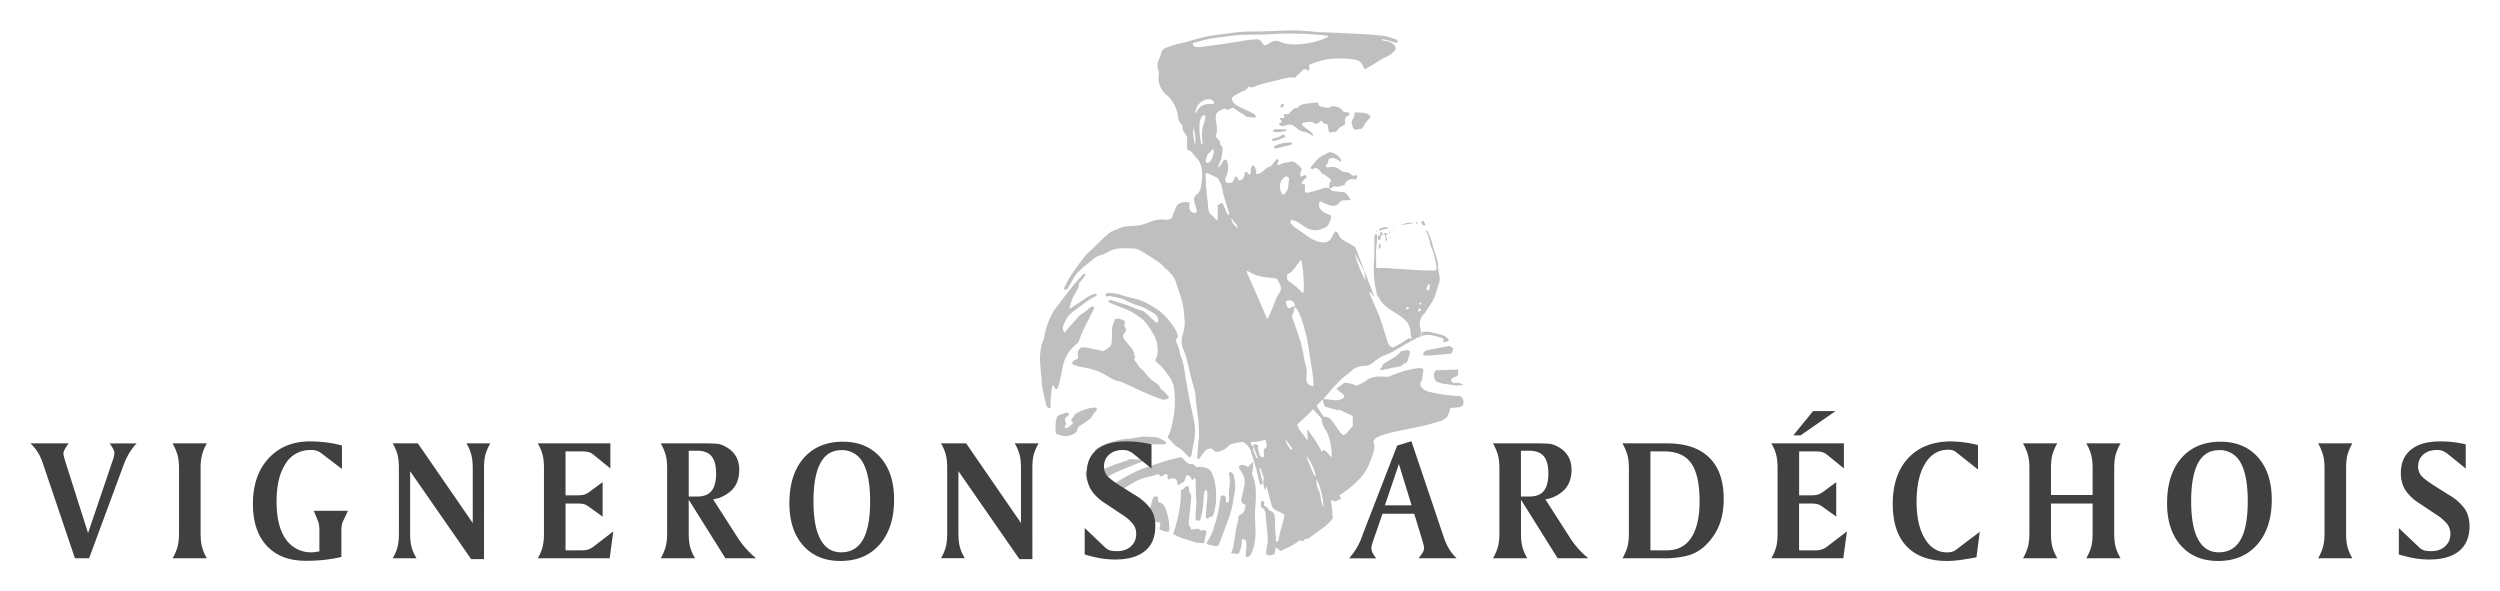
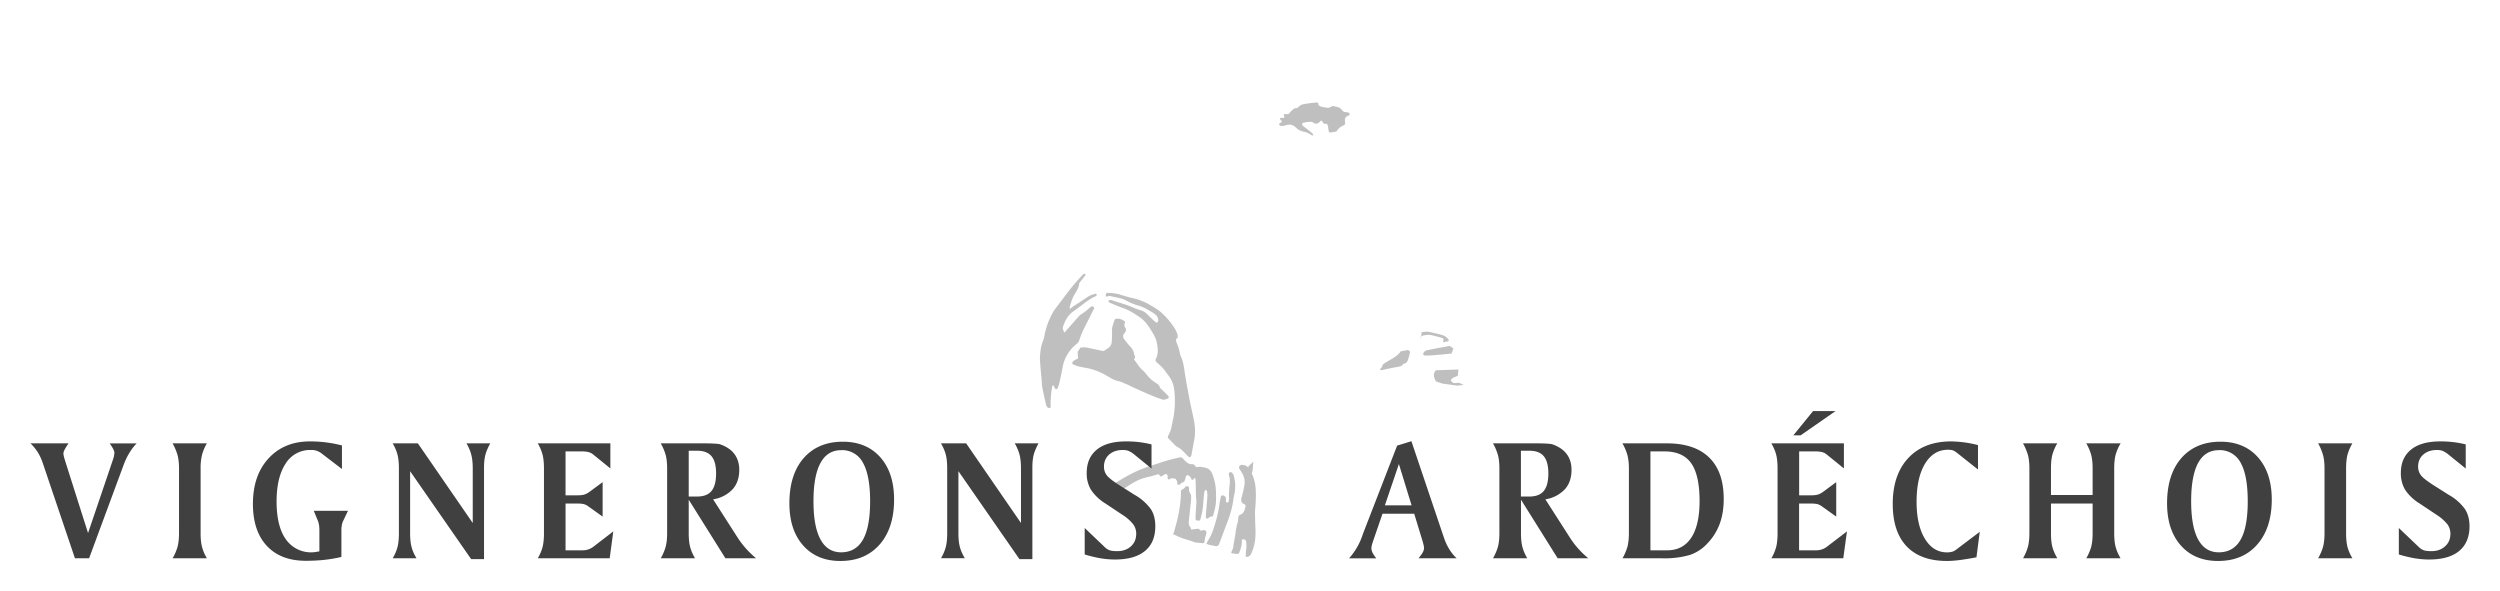
<svg xmlns="http://www.w3.org/2000/svg" viewBox="0 0 410 97">
  <g fill="#bfbfbf" fill-rule="evenodd" clip-rule="evenodd">
    <path d="M229.73 57.6c-.12.2-.36.5-.83.84-.82.62-2.19 1.16-2.19 1.54 0 .4-1.23 1.01.69.55 1.91-.47 2.32-.3 2.6-.7.27-.38.68 0 .95-.93.28-.93.28-1 .28-1.23 0-.1-.16-.2-.34-.26l-1.16.2zM233.69 58.3c.58.09 4.37-.32 4.37-.32l.3-.82-.6-.43s-3.54.63-3.88.76c-.34.13-.77.72-.2.81zM239.07 61.64l.12-1.04-3.7.12s-.34.34-.34.8.35 1.03.35 1.03l1.03.35 2.43.34 1.04-.11s-.47-.35-.93-.35-.57.23-1.03-.23c-.47-.45 1.03-.91 1.03-.91z" />
-     <path d="M239.3 64.96c-.46 0-5.03-.38-5.88-1.14-.85-.77-.35-1.15-.35-1.15s.24-.69.24-1.15c0-.45.57-1.26-.81-1.14a17 17 0 0 0-4.39 1.26c-.34.23-1.38.11-1.96.11-.57 0-1.61.23-1.96.57-.35.35-1.73.93-1.73.93s-.92-.47-1.96-.47h-.04c-.42.33-.85.65-1.28.96l.05.08c.46.46.7.46 1.16 1.03.46.57-1.16.8-1.16.8l-2.22-.22.08-.08c.4-.42.79-.86 1.14-1.32.39-.5.88-.9 1.29-1.39.6-.7 1.39-1.16 2.06-1.77a3 3 0 0 1 2.06-.85 2.6 2.6 0 0 0 1.72-.69 6.17 6.17 0 0 1 2.02-1.18c.63-.21 1.18-.57 1.75-.9 1.01-.58 2.02-1.17 3.04-1.72.27-.14.55-.27.83-.37v-.43l.07-.36a.5.5 0 0 1-.09-.13l-.01-.38c-.02 0-.04.03-.06.04-.08-.46-.1-.92.02-1.38.1-.36.26-.69.53-.95.12-.12.23-.24.32-.38.39-.6.78-1.2 1.15-1.8.25-.43.45-.87.57-1.35.13-.47.28-.94.45-1.4.17-.5.2-.99.1-1.5-.1-.52-.2-1.04-.22-1.57-.02-.48-.1-.97-.27-1.44-.23-.67-.47-1.35-.62-2.04-.16-.72-.5-1.38-.74-2.07-.04-.12-.12-.25-.29-.26l-.02.07.1.29c.27.61.47 1.25.58 1.92.02.16.07.32.14.47.5 1 .67 2.09.87 3.17.04.22.06.44-.11.64-.06.01-.12.04-.18.04-.78-.01-1.56 0-2.34-.04-.9-.04-1.8-.12-2.7-.18-.5-.03-1.02-.04-1.53-.08-.86-.08-1.72-.13-2.58-.11h-.37c-.03-.11-.08-.19-.08-.26-.01-.78.02-1.55-.04-2.32l.01-.18c.04-.33.08-.65.1-.97.05-.49.08-.98.1-1.47a.5.5 0 0 0-.03-.24c-.03-.06-.1-.14-.16-.14-.07 0-.17.07-.19.12-.04.14-.06.28-.06.42l-.03 1.71c0 .74.01 1.47-.04 2.2a16.58 16.58 0 0 0 .24 4.4c.01.05.03.1.02.16.09.32.15.65.2.98.23.31.44.64.64.98a6.8 6.8 0 0 0 2.01 1.73c.59.37 1.18.74 1.72 1.18.7.56 1.1 1.3 1.16 2.21l.06.73.18.25a.43.43 0 0 1-.23.07l-.3-.02.01-.06-.08.06h-.04v.02c-.77.58-1.6 1.04-2.42 1.46-.68-.07-.82-.52-.96-.96-.39-1.22-.76-2.46-1.18-3.67-.28-.81-.64-1.6-.97-2.38-.22-.51-.46-1.02-.67-1.53-.07-.15-.09-.32-.15-.58.14.1.22.12.25.17.18.27.38.51.59.73l-3.17-8.22c-.47-.3-.94-.59-1.44-.85-.58-.32-1.15-.64-1.34-1.35-.01-.07-.08-.12-.13-.18-.18-.23-.4-.22-.54.03-.15.26-.27.54-.42.8-.3.53-.78.78-1.38.78-.15 0-.3-.03-.45-.06a5.24 5.24 0 0 1-2.13-.97c-.65-.45-1.26-.93-1.93-1.35a3.68 3.68 0 0 1-.72-.66c-.16-.17-.22-.4-.02-.64.4.05.78.16 1.12.38l1.34.88c.32.21.68.3 1.06.38.75.14 1.4-.11 2.05-.42.31-.15.54-.37.66-.7.1-.28.21-.56.29-.85.03-.14 0-.29 0-.4l-.95-.42c-.32-.16-.6-.38-.8-.68-.25-.38-.3-.78-.04-1.23l.5.22c.38.15.75.32 1.14.44.6.18 1.17.06 1.56-.47.21-.27.47-.36.8-.36l.95-.02c.02-.09.05-.15.03-.18-.24-.32-.48-.64-.74-.95-.14-.15-.34-.2-.55-.2-.46-.03-.9-.1-1.36-.14a1.04 1.04 0 0 1-.8-.47c-.4-.21-.8-.1-1.17.04-.75.28-1.53.49-2.3.65-.39.08-.55-.01-.55-.38l.03-.75c0-.18-.15-.3-.36-.28-.08 0-.17.03-.26.05v.03l-.02.02.02.27-.1-.1.08-.17v-.04l.02-.01c.15-.4.38-.75.74-1 .06-.05.14-.11.14-.17 0-.08-.02-.2-.08-.25a.37.37 0 0 0-.29-.05c-.19.06-.37.15-.57.23a.87.87 0 0 1-.07-.67c.06-.22.15-.42.22-.61-.18-.2-.3-.4-.48-.54-.47-.4-.92-.91-1.65-.55-.6.02-1.14.21-1.68.47-.03.01-.09-.02-.14-.03-.18-.3.2-.5.13-.82l-.3-.16-.78.97c-.11.13-.25.3-.4.33-.39.05-.62.3-.88.54-.16.15-.35.3-.54.42-.23.15-.48.23-.73.19-.12-.29.08-.57-.12-.78-.17-.2-.05-.6-.49-.6-.23.2-.3.48-.3.8 0 .24.03.5-.2.72-.24-.14-.33-.55-.77-.41-.06.26-.12.56-.21.84a.7.7 0 0 1-.63.48c-.27.03-.33-.18-.38-.39 0-.02-.01-.05-.03-.06-.07-.07-.15-.17-.23-.17-.07 0-.17.1-.2.18-.1.28-.19.57-.42.8-.32.1-.64.11-.96-.02-.23-.3-.21-.58-.05-.91a3.34 3.34 0 0 0 .15-2.64c-.1-.2-.39-.23-.52-.07-.08.1-.14.2-.2.31-.16.24-.3.47-.47.69-.05.06-.15.09-.35.2.27-.66.59-1.14.68-1.72.1-.57.16-1.14.15-1.7-.17-.14-.37-.19-.38-.45-.02-.36-.2-.68-.48-.92a.6.6 0 0 1-.18-.7c.18-.54.12-1.1.05-1.65-.04-.3-.1-.6-.13-.9-.07-.64.16-1.06.74-1.34.23-.11.46-.2.71-.3l.52.21.18-.06c.6-.37.61-.38 1.14 0 .29.2.55.46.87.59.35.13.6.36.8.6l1.56.15c.08-.25 0-.43-.21-.57a7 7 0 0 0-1.42-.73c-.49-.2-.95-.45-1.43-.69a1.6 1.6 0 0 1-.7-.77c-.17-.33-.17-.52.13-.73.42-.28.87-.52 1.31-.75.22-.12.5-.15.7-.29.2-.14.34-.36.51-.56.37.2.68.1 1-.02.91-.38 1.87-.61 2.84-.83.81-.19 1.62-.4 2.43-.58a3 3 0 0 1 .68-.1c.21 0 .43.07.64.1.19-.2.35-.4.53-.57l.6-.58c.45-.38.45-.38.97-.07.03.02.1 0 .14-.01.3-.26-.03-.58.1-.87.04-.04.09-.1.16-.13 1.06-.4 2.15-.77 3.3-.88 1.33-.13 2.68-.09 4.02.11.57.1.98.38 1.25.88l.32.62c.1 0 .17.02.2 0 .66-.38 1.33-.75 1.96-1.16.45-.3.89-.58 1.39-.78.5-.2.92-.54 1.3-.91s.34-.76-.04-1.11c-.35-.32-.77-.5-1.22-.58l-.8-.16c.26-.2.45-.13.64-.07l1.67.5c.13.05.24.03.31-.1.08-.14.02-.25-.08-.34a.77.77 0 0 0-.26-.14c-.63-.19-1.25-.45-1.9-.54a36.8 36.8 0 0 0-3.18-.28c-2.05-.12-4.1-.2-6.16-.3-.68-.03-1.37 0-2.05-.1a33.74 33.74 0 0 0-5.77-.16c-1.3.06-2.59.1-3.88.11-1.3.01-2.59.04-3.87.24-.83.13-1.66.21-2.49.32-.98.13-1.95.3-2.9.57-1.08.3-2.15.62-3.24.86-.75.16-1.45.44-2.17.68-.42.15-.66.43-.79.85a7.4 7.4 0 0 1-.4 1.14c-.25.5-.29 1-.12 1.54.12.4.16.8.1 1.2-.08.46.02.9.16 1.34a3.4 3.4 0 0 0 1.08 1.61c.5.4.9.91 1.2 1.45.37.66.66 1.38.72 2.14.03.46.16.83.48 1.15.15.17.28.37.27.61-.01.38.18.68.37.98.12.21.3.41.36.64.07.27.03.56.03.83 0 .26-.02.5-.01.76 0 .17.04.34.06.54.46 0 .7.3.92.61.19.27.4.52.63.75.55.58.78 1.3.84 2.05.07.86 0 1.72-.17 2.57-.1.5-.2.95-.69 1.29-.42.29-.54.76-.37 1.29l.28 1.02c.03.12.08.24.1.36.05.24-.1.39-.34.37a.93.93 0 0 1-.9-1c0-.22.05-.44.08-.67a2.08 2.08 0 0 0-1.23-.05c-.53.11-.9.4-1.09.94-.14.43-.38.84-.5 1.27-.08.36-.31.5-.61.58a2 2 0 0 1-.68.04 4.36 4.36 0 0 0-2.16.28c-.45.18-.9.34-1.36.49-.74.23-1.5.25-2.26.27-.57.02-1.1.13-1.63.35-.23.1-.45.23-.7.3-.56.13-.98.5-1.4.86-.43.35-.83.75-1.22 1.15-.93.95-2 1.77-2.8 2.86-.83 1.13-1.67 2.23-2.36 3.44-.22.4-.42.8-.6 1.22-.04.06.01.21.07.26.07.04.22.06.28.01.12-.08.23-.2.3-.32.26-.44.53-.87.75-1.32a5.9 5.9 0 0 1 1.31-1.66c.64-.6 1.36-1.13 2.03-1.7.37-.33.78-.56 1.26-.68.37-.1.71-.25 1.04-.44a4.93 4.93 0 0 1 2.4-.68c.7-.01 1.41 0 2.12.04.25.02.5.1.72.22.6.33 1.18.7 1.77 1.05.2.12.37.26.56.38.7.4 1.36.88 1.9 1.5.13.15.3.26.45.4.6.59 1.14 1.22 1.4 2.04.33.98.66 1.96.94 2.96.32 1.13.4 2.28.47 3.44.04.75-.14 1.46-.35 2.16-.23.8-.2 1.62.13 2.38.38.84.57 1.73.78 2.6.32 1.3.63 2.6 1 3.89.13.49.23.98.24 1.49.01.25.05.5.07.75l.27 2.18c.05.43.16.85.16 1.28-.02.95.17 1.91-.04 2.86-.04.17-.03.36-.04.53l-.07.98c-.03.38-.09.75-.11 1.13 0 .08.05.21.12.25.13.08.24-.03.32-.13.2-.28.42-.56.61-.85a1.5 1.5 0 0 1 1.23-.7c.1.06.24.13.34.24.3.32.64.36 1.04.24.44-.14.85-.3 1.2-.62.24-.23.5-.49.79-.58.52-.18 1.08-.26 1.63-.34.16-.02.36.05.5.14.49.36.86.8 1.04 1.43.4 1.3.87 2.58 1.13 3.92l.3 1.26c.04.2.16.29.3.24.14-.05.19-.16.18-.3v-.15l-.4-1.61c-.05-.22-.16-.42-.1-.72.22.19.26.41.33.61l.37 1.05a2.9 2.9 0 0 0-.01 1.29c.21 1.07.3.63.44.03.17.58.31 1.17.47 1.75l.38 1.39c.13.47.44.77.9.95.33.13.64.3.95.47.2.1.28.3.23.52-.06.29-.14.58-.23.87-.14.52-.3 1.02-.43 1.54-.11.46-.19.93-.3 1.4-.02.14-.07.3-.31.29-.03-.08-.09-.17-.09-.26-.02-1.06-.23-2.1-.16-3.17.01-.23 0-.46-.03-.68-.05-.43-.23-.77-.66-.94-.13-.06-.3-.15-.35-.26-.14-.35-.47-.45-.76-.64l.02-.44c0-.2-.1-.3-.27-.3s-.23.12-.24.24v.75c.18.14.39.24.51.41.17.22.23.5.25.78.09 1.06.17 2.12.29 3.17.09.79.05 1.56-.11 2.34-.05.24-.1.5-.1.74-.02.3.16.47.46.47.33-.01.66-.06.92-.24l.18-.98c.27.03.43.14.55.31.11.18.27.22.46.13.96-.5 1.99-.9 2.82-1.62.04-.03.1-.03.14-.05l.46.14c.13-.11.24-.26.39-.34.15-.07.34-.05.51-.1.11-.04.21-.13.31-.2.68-.5 1.35-1 2.03-1.48.66-.47 1.26-1 1.71-1.68l-.3-2.88.2-.11.3.3c.37-.12.75-.27 1.14-.43l-.25-.62c1.94-1.28 3.95-2.96 4.75-4.88.36-.86 1.24-2.83.9-3.63-.77-1.82 6.47-2.04 11.45-3.86v-.16c.23-.02.43-.11.58-.4.46-.92.46-1.38.46-1.38l1.27-.11s.92 0 .92-.69c-.01-.69-.24-1.15-.7-1.15zm-5.26-17.9c.08-.17.1-.4.39-.5.12.4-.02.71-.12 1.07-.08-.02-.17 0-.23-.04s-.13-.12-.13-.18c0-.12.04-.24.09-.35zm-3.36 3.64c-.05-.01-.1-.09-.1-.13 0-.05.05-.12.09-.14.16-.05.31-.03.43.11-.1.21-.26.19-.42.16zm2.27-1.04c.08-.02.18.02.17.11 0 .06-.07.15-.13.16-.08.02-.17 0-.26-.02l-.02-.12c.08-.04.16-.1.24-.13zm.06.93c-.01.13 0 .27-.05.34-.1.13-.26.19-.44.08.05-.25.17-.41.5-.42zm-9.26-6.11c.04.35.08.7.14 1.04.02.11.09.24-.06.32a20.91 20.91 0 0 1-1.66-4.3l1.58 2.94zM195.6 7.16c.08-.07.11-.12.15-.13.94-.24 1.86-.53 2.8-.7 1.25-.21 2.51-.32 3.76-.5 1.27-.16 2.54-.15 3.8-.16.86 0 1.72-.03 2.59-.08 1.39-.08 2.79-.1 4.18-.07 1.24.02 2.48.13 3.72.21.4.03.8.1 1.18.14.04.23-.1.26-.21.3a13.4 13.4 0 0 1-5.33 1.12c-.79.01-1.57-.11-2.3-.42a1.62 1.62 0 0 0-1.65.13c-.17.12-.34.23-.52.33-.27.14-.47.09-.67-.14l-.05-.06c-.48-.75-.52-.7-1.46-.65-1.16.07-2.3.32-3.46.5-1.7.27-3.41.49-5.12.72a4.3 4.3 0 0 1-.84 0c-.3-.02-.52-.18-.57-.54zm.4 16.66c-.36-1.62-.4-2.19-.22-2.88.14.93.4 1.85.21 2.88zm.45-5.83c-.12.2-.21.45-.46.59.16-1.11.73-1.87 1.62-2.2.32-.1.65-.12.97-.05.16.04.32.15.44.27.07.07.1.25.06.34-.04.08-.21.17-.3.15a2.5 2.5 0 0 0-1.41.15c-.4.15-.71.37-.92.75zm2.3 8c-.13.33-.34.66-.75.74-.2-.1-.29-.24-.24-.44l.15-.57c.07-.28.18-.5.44-.67.2-.14.34-.36.61-.64.23.67-.03 1.13-.2 1.57zm-1.3-5.75c-.37.9-.38 1.82-.27 2.75.02.22.1.44-.12.8a12.32 12.32 0 0 1-.34-3.46c.03-.4.12-.8.34-1.15a.63.63 0 0 1 .2-.22c.07-.05.2-.07.27-.04.07.03.17.15.16.22-.06.37-.11.75-.25 1.1zm4.13 15c-.18.04-.23-.07-.27-.15-.23-.48-.45-.96-.66-1.45-.16-.39-.24-.43-.6-.22-.11.06-.2.14-.34.23v2.47c-.17-.08-.3-.1-.37-.19-.2-.26-.42-.5-.68-.7-.29-.23-.44-.54-.48-.91-.1-1.06-.23-2.1-.32-3.16-.07-.73-.1-1.46-.15-2.19 0-.17.02-.34.04-.59.77.1 1.28.58 1.92.75.17.31.29.63.5.92.2.29.24.7.31 1.07.19.97.47 1.91.78 2.84l.32 1.01c.03.09 0 .19 0 .26zm.35.43c.17.26.32.53.5.78.2.26.49.44.61.97-.72-.5-1.1-1-1.1-1.75zm16.48 40.02l-.02-.67c-.2-.2-.38-.4-.55-.6a2 2 0 0 0-.76-.65l-.34.33c-.6-1.53-1.85-2.87-2.14-3.52-.3-.7-.16 1.2-.12 1.71a57.3 57.3 0 0 0-1.19-1.6c-.15-.2-.34-.35-.32-.64 0-.1-.18-.2-.3-.34.09-.09.16-.19.25-.27.58-.53 1.17-1.05 1.73-1.59.24-.22.45-.49.67-.73l1.45 1.56c-.01.35.06 1.01.6 1.79.81 1.15 1.04 3.33 1.04 4.13v1.1zm-2.97 2.07c-.37-.83-.71-1.66-1.06-2.5-.04-.1-.06-.22-.12-.44a5.1 5.1 0 0 1 .7 1.04l.06.12.13.26.09.18a4.68 4.68 0 0 1 .27.65l.08.24.05.17.07.26.03.13.05.34c-.14-.18-.29-.3-.35-.45zm-3.62-4.37c.1.11.13.26-.04.42a3.92 3.92 0 0 1-.97-1.66c.07.05.16.1.2.16.28.35.55.71.81 1.08zm2.94-15.31c.22 1.32.42 2.64.6 3.96.07.44.1.89 0 1.34-.9-.29-1.16-.61-1.12-1.4l.06-.75c.04-.4-.02-.78-.14-1.18-.2-.65-.29-1.33-.41-2-.2-1.06-.42-2.12-.84-3.13-.14-.35-.22-.72-.35-1.08l-.7-1.95c.14-.37.3-.77.43-1.18.03-.1.02-.22.02-.33l-.02-.01v-.02c-.08-.03-.18-.09-.25-.07-.14.04-.27.14-.4.2-.2.1-.36.06-.46-.1-.18-.29-.3-.58-.28-.92.08-.05.13-.1.2-.12l.5-.13c.51.23.87.53.7 1.14v.03c.29.1.44.32.55.57.25.55.52 1.1.7 1.67.25.74.42 1.5.63 2.26.3 1.05.4 2.13.58 3.2zm-2.23-14.38c.24-.35.5-.68.8-1.08.07.14.13.2.15.29.3 1.5.45 4.33.28 5.09-.16.07-.23-.06-.31-.14a14.3 14.3 0 0 0-1.78-1.53c-.63-.45-.62-.46-.58-1.3.63-.3 1.06-.78 1.44-1.33zM210 29.98c.11-.42.37-.71.7-.95.16-.12.33-.13.5-.02.17.1.23.26.2.45-.07.5-.12 1-.2 1.49-.02.13-.13.25-.2.38-.06.08-.14.15-.18.24-.06.14-.1.3-.27.32-.25.02-.34-.18-.43-.37a2.24 2.24 0 0 1-.12-1.54zm-5.4 14.98c-.06-.15-.1-.32-.17-.58.24.12.4.17.54.26.82.5 1.7.74 2.65.83.46.04.9.12 1.36.15.32.02.52.17.65.45.07.16.17.3.25.46.26.51.28.98-.06 1.5-.4.6-.69 1.28-.93 1.97-.26.72-.58 1.4-.87 2.1-.03.06-.1.1-.15.16-.05-.03-.11-.05-.13-.09a272.12 272.12 0 0 0-3.13-7.2zm2.37 30.01c-.13-.06-.3-.15-.33-.26-.16-.55-.43-1.07-.3-1.7-.18-.06-.34-.13-.5-.16-.2-.04-.28.1-.24.38l.45 1.27c.07.21.12.43.19.67-.2.01-.22-.12-.26-.22-.11-.27-.2-.56-.33-.84a1.2 1.2 0 0 1-.05-.88c-.41-.1-.46-.39-.4-.8.81.13 1.56-.12 2.35-.3.04.2.04.32.09.44.17.4.2.77-.25 1.04-.1.06-.13.27-.13.4 0 .26.04.5.05.76 0 .15-.2.27-.34.2zm10.05 8.3l-.14-.45-.15-.46-.04-.14a2.93 2.93 0 0 1-.09-.52 3.43 3.43 0 0 0-.34-1.3 3.6 3.6 0 0 1-.35-1.82l.21.42.07.18.14.34.08.23a12.3 12.3 0 0 1 .34 1.24l.08.35.05.28a11.95 11.95 0 0 1 .1.6c0 .14.02.27.03.39l.01.17v.5zm3.94-12.34s-.46.57-.8.34c-.36-.23-1.04-1.38-1.74-2.3-.45-.6-1-.65-1.33-.62l-1.19-1.8 1.04-1.05.1.6.23.58 2.42.69s-.92-.58.35 0c.91.41 1.48.69 1.82.85-.04.77.03 1.56.03 1.56l-.93 1.15z" />
    <path d="M231.06 55.42l.02-.01c0-.09-.01-.06-.02.01zM233.08 55.13l-.08.02c0 .25.01.45.02.48.01.04.03-.22.06-.5zM234.64 54.94c.6.13 1.18.3 1.76.45.1.02.19.07.26.1.12.27.08.48-.07.67.3-.08.62-.14.93-.2l.1-.15a1.88 1.88 0 0 0-1.16-.88c-.56-.15-1.13-.28-1.69-.42-.37-.1-.74-.14-1.13-.09l-.45.04c-.04-.06-.08.32-.1.67.3-.11.62-.18.95-.2.2-.02.4-.03.6.01zM225.26 43.61h-.05l.02.05zM193 54.54l-.16-.35a11.49 11.49 0 0 0-2.73-3.22c-.44-.34-.93-.62-1.41-.9a9.72 9.72 0 0 0-2.57-1.09c-.84-.18-1.68-.42-2.5-.68-.64-.2-1.29-.23-1.95-.27-.05 0-.1 0-.15.02-.13.05-.24.3-.18.45.05.14.19.18.31.11.2-.1.38-.07.59-.02.51.13 1.04.21 1.56.35.31.08.62.2.9.36.61.33 1.23.61 1.9.79.92.24 1.71.75 2.52 1.22.17.1.32.25.47.38.22.2.31.46.35.74.03.18 0 .35-.28.51-.19-.15-.37-.28-.53-.43l-.92-.9c-.3-.32-.65-.56-1.07-.7-.39-.12-.78-.23-1.15-.4-1.18-.55-2.44-.85-3.65-1.27-.18-.06-.36-.06-.5.06-.05.03-.07.16-.04.2.06.07.15.13.24.17.75.3 1.5.64 2.26.9.96.35 1.81.9 2.64 1.48.89.6 1.44 1.48 1.99 2.37.37.6.69 1.23.81 1.94.15.83.23 1.65-.17 2.45-.14.3-.09.41.18.66.33.3.68.6.98.94.34.4.64.85.96 1.27.48.64.76 1.37.86 2.16.2 1.51.15 3.02-.1 4.53l-.26 1.26a5.1 5.1 0 0 1-.56 1.72c-.09.14-.1.32-.14.43l1.15 1.17c.13.13.26.26.42.34.63.31 1.08.82 1.54 1.32l.42.39c.28-.07.35-.26.39-.46.12-.7.23-1.4.38-2.08a8.75 8.75 0 0 0 0-3.54c-.22-1.14-.5-2.27-.72-3.4-.25-1.3-.48-2.59-.7-3.88-.17-1.1-.26-2.2-.74-3.23a1.6 1.6 0 0 1-.12-.37 7.56 7.56 0 0 0-.54-1.8c-.07-.16-.08-.34-.14-.58.45-.3.33-.7.15-1.12zM173.43 63.7c.1-.23.2-.47.26-.71.2-.89.4-1.77.56-2.67a6.3 6.3 0 0 1 2.3-3.9c.17-.15.34-.29.42-.52.14-.43.28-.87.46-1.28.26-.58.55-1.14.83-1.7l1.16-2.3c.08-.16-.06-.34-.26-.36a.48.48 0 0 0-.4.16c-.44.42-.92.8-1.44 1.12-.19.11-.35.29-.5.45l-2.2 2.5c-.02.02-.05.02-.08.02-.36-.78-.31-.66-.03-1.4.34-.88.87-1.65 1.7-2.17.25-.17.49-.36.73-.54.89-.67 1.74-1.38 2.78-1.83.07-.03.14-.16.14-.23-.02-.17-.18-.18-.3-.15-.3.1-.64.18-.91.34-.6.36-1.18.78-1.78 1.17l-.7.44c-.23.15-.44.32-.75.54.02-.23.02-.35.05-.46.19-.69.41-1.35.78-1.97.31-.53.68-1.06.73-1.72.01-.11.1-.22.18-.32l.8-1a.25.25 0 0 0 .06-.13.2.2 0 0 0-.04-.14c-.03-.03-.1-.07-.13-.05-.13.07-.27.15-.36.25-.6.66-1.2 1.31-1.75 2-.82 1.03-1.6 2.09-2.4 3.14-.24.32-.5.64-.68 1a12.3 12.3 0 0 0-1.4 3.9c-.04.27-.12.54-.23.79-.3.73-.39 1.51-.46 2.29-.05.52 0 1.06.04 1.59.06.78.14 1.56.21 2.33.04.46.04.91.12 1.36.17.91.38 1.82.59 2.73.04.2.14.38.26.53.06.08.22.1.34.12.05 0 .12-.08.18-.12a15.43 15.43 0 0 1 .25-3.4c.03-.09.06-.2.23-.17.08.16.15.34.26.5.08.14.32.11.38-.03z" />
    <path d="M180.89 57.56l-2.38-.5c-.45-.1-.89-.14-1.33-.04l-.45.69.07 1.08c-.23.11-.44.2-.63.32-.12.07-.23.2-.3.32a.22.22 0 0 0 .1.32c.32.14.64.28.98.36.62.15 1.25.21 1.86.38.6.16 1.21.37 1.78.64.57.26 1.1.61 1.66.92.35.19.7.36 1.12.44.48.1.94.34 1.41.53.19.07.36.18.55.27l2.62 1.19c.65.28 1.3.54 1.97.8.27.1.57.18.92.3.2-.07.42-.12.64-.2.19-.06.26-.27.13-.42-.3-.32-.6-.61-.9-.91-.18-.18-.44-.34-.5-.55-.12-.37-.38-.53-.65-.7a5.42 5.42 0 0 1-1.37-1.2c-.25-.31-.5-.64-.81-.9-.6-.48-.92-1.18-1.4-1.74.13-.24.27-.43.08-.66a.42.42 0 0 1-.06-.21 2.3 2.3 0 0 0-.75-1.37c-.26-.27-.47-.59-.72-.88-.35-.4-.5-.78-.08-1.25.2-.23.29-.61.1-.85-.23-.3-.15-.55-.06-.84.02-.06-.02-.15-.03-.21-.54-.34-.84-.44-1.2-.43-.2 0-.43.05-.5.27-.16.6-.45 1.16-.4 1.83.05.57 0 1.15-.04 1.73-.03.46-.26.8-.65 1.05-.22.13-.42.27-.63.41-.05 0-.1.02-.15 0zM189.98 77.75l.42.43c.26-.16.47-.3.7-.41.12-.07.32.02.36.16.03.12.03.25.03.37s0 .25.19.35c.31-.21.69-.27 1.1-.12.08.1.18.22.25.36.1.19-.08.49.2.6.32.14.38-.27.61-.32.4-.1.5-.38.57-.71.01-.1.04-.2.07-.3.06-.2.22-.27.4-.2.26.12.4.3.48.56.08.24.25.24.43 0 .07-.08.1-.17.24-.07l.05.44c.06 1.1 0 2.22.13 3.32.02.23-.02.46-.03.68-.04.66-.1 1.31-.11 1.97-.02.48.08.54.69.52.03-.08.08-.16.11-.26a12 12 0 0 0 .46-2.53c.04-.6.1-1.2.17-1.8.02-.17.03-.36.3-.43.05.07.14.14.15.22.04.27.08.55.06.83-.05.8-.13 1.6-.2 2.41-.03.33-.05.66-.05.98 0 .08.07.2.14.24.07.03.24.02.27-.03.16-.29.46-.27.76-.36.27-1 .55-1.95.5-2.95v-.91a9.02 9.02 0 0 0-.6-3.03c-.2-.5-.5-.89-1.1-1.04-.4-.1-.78-.2-1.19-.14-.2.04-.41.02-.54-.17-.14-.22-.34-.3-.6-.29-.35.01-.62-.16-.87-.38a6.92 6.92 0 0 1-.53-.54.52.52 0 0 0-.55-.18c-.64.15-1.28.29-1.91.47-.63.17-1.26.39-1.88.6-.75.24-1.5.48-2.23.76-1.81.69-3.45 1.7-5.09 2.71-.38.24-.73.54-1.09.82-.34.26-.6.6-.8.93.08.3.4.23.49.5.12.41.23.4.6.16.77-.53 1.52-1.1 2.32-1.57 1.22-.71 2.34-1.6 3.74-2 .32-.08.62-.18.94-.24.5-.1.97-.27 1.44-.4zM205.94 80.32a7.27 7.27 0 0 0-.65-2.68l.1-.3c.05-.28.11-.97.15-1.63-.26.27-.53.52-.8.77v.23a1.33 1.33 0 0 0-.98-.47.54.54 0 0 0-.51.25c-.13.18-.02.34.08.49.18.3.39.6.53.91.25.54.32 1.11.22 1.7-.12.64-.25 1.28-.43 1.91-.16.52-.17.94.42 1.19.14.06.24.2.2.37-.15.53-.22 1.11-.84 1.34-.23.09-.31.25-.34.46-.04.3-.03.62-.13.9-.2.6-.27 1.22-.36 1.84-.1.7-.26 1.38-.34 2.08-.03.31-.22.61-.34.92.05.06.1.16.15.16.37-.03.75.2 1.13-.01.23-.66.5-1.31.45-2.05 0-.12.07-.26.22-.26.12 0 .26.03.34.1a.5.5 0 0 1 .17.32c.03.35.05.7.01 1.05-.05.45-.11.9-.08 1.42.49.03.72-.18.89-.54.45-.97.67-2 .7-3.07.03-.73-.04-1.46-.05-2.19-.01-.73-.06-1.47.01-2.2.1-1 .13-2 .08-3.01zM212.67 21.04c.32.3.72.47 1.14.56.46.1.87.26 1.24.55.06.05.17.04.36.08-.1-.2-.14-.34-.22-.4-.43-.36-.87-.7-1.31-1.03-.18-.14-.4-.25-.3-.62.3-.06.56-.15.83-.17.32-.02.67-.12.96.1.42.3.76.2 1.07-.15.05-.05.1-.11.17-.15.04-.02.1-.01.16-.02l.28.46.59.1c.3.47.1 1.01.4 1.4l1.11-.17c.28-.4.63-.8 1.15-.99.23-.08.35-.3.3-.56-.13-.55.04-.93.61-1.1.05-.01.07-.07.12-.11.05-.2-.06-.33-.26-.38-.24-.05-.51-.03-.72-.14-.2-.11-.34-.37-.53-.53-.13-.1-.31-.17-.48-.22-.16-.06-.34-.07-.51-.12-.19-.05-.35-.05-.51.06a.89.89 0 0 1-.65.18c-.35-.04-.7-.11-1.04-.2-.23-.05-.4-.19-.43-.46 0-.07-.06-.13-.09-.19-.45-.02-2.21.2-2.56.33-.22.07-.4.18-.56.36-.1.1-.25.22-.37.22-.42 0-.64.29-.89.53-.16.15-.3.33-.4.45-.3.1-.57-.15-.8.12l.13.5h-.68c-.2.35.3.4.24.68-.12.07-.25.14-.37.23-.05.04-.08.14-.06.2 0 .06.07.13.13.15.33.14.67.05.97-.05.63-.2 1.15-.1 1.6.35l.18.15z" />
    <path d="M196.92 87.04c-.36-.37-.36-.36-.66-.3l-.9.1c-.07-.17-.08-.34-.18-.44-.29-.32-.23-.69-.2-1.06l.33-3.09c.02-.28.05-.55.04-.83a.93.93 0 0 0-.15-.49c-.14-.2-.19-.4-.19-.63 0-.17-.04-.34-.06-.5-.25-.1-.48-.1-.59.08-.16.29-.47.36-.68.56.01 2.49-.54 4.86-1.27 7.19.26.1.49.2.7.3.91.46 1.92.63 2.86 1.02.04.02.1.01.15.02l1.05.11c.2.03.36-.07.38-.27.03-.41.13-.8.25-1.18.05-.14.04-.3.05-.42-.25-.41-.58-.25-.93-.17zM202.44 81.03a6.2 6.2 0 0 0-.12-3.06 1.14 1.14 0 0 0-.21-.38c-.1-.12-.24-.19-.4-.14-.15.03-.21.2-.18.45l.04.14c.16.47.14.95.1 1.43-.09.73-.15 1.45-.1 2.19.02.21-.04.44-.1.66 0 .05-.16.1-.25.1-.05 0-.15-.07-.16-.13-.02-.14-.01-.3-.01-.44 0-.19-.04-.35-.2-.47a.51.51 0 0 0-.6-.06c-.08.44-.2.9-.26 1.38a20.95 20.95 0 0 1-.96 3.96 7.81 7.81 0 0 1-.99 2.11c-.07.1-.1.22-.18.4.17.08.25.14.35.16.42.09.84.18 1.26.24.1.01.25-.06.33-.14.1-.11.16-.26.21-.4.45-1.2.89-2.41 1.35-3.6.42-1.12.74-2.25.9-3.43.04-.33.11-.65.18-.97zM218.01 30.9v-.03H218l.01.02z" />
-     <path d="M218.78 30.51c.2.06.35.14.48.12.4-.06.79-.16 1.22-.26.31-.86.98-1.11 1.87-.92.09-.14.18-.25.24-.4.03-.07.02-.2-.04-.26-.04-.05-.2-.09-.25-.05-.2.16-.38.06-.56-.01a.18.18 0 0 1-.07-.04c-.32-.32-.68-.52-1.15-.47-.14.02-.3-.08-.42-.15-.16-.09-.3-.2-.44-.3-.48-.36-1-.48-1.58-.37-.1.02-.2.06-.3.06-.1 0-.21-.02-.27-.08-.1-.1-.1-.26 0-.34.3-.24.36-.58.36-.88.35-.27.67-.29 1.04-.18.29.08.5.22.71.41.1.1.22.13.37-.01a2.12 2.12 0 0 0-.83-1.02c-.53-.35-1.08-.6-1.67-.12-.08.07-.18.1-.28.13-.42.14-.74.42-1.07.7-.44.36-.73.83-1.09 1.26-.15.18-.11.26.15.46.63-.4.87-.23 1.3.25l.14.18c.13.18.24.4.52.37l1.14.87-.21.62c-.1.26-.14.52-.08.8.12-.01.25 0 .35-.04.16-.1.31-.24.42-.33zM178.97 68.5c.18-.45.53-.78.83-1.16.06-.08.1-.25.06-.34-.03-.08-.18-.14-.3-.17a6.76 6.76 0 0 0-3.13 1.04c-.08.05-.2.1-.22.18-.07.27-.28.42-.43.61-.14.18-.14.28.02.47l.24.22c-.26.24-.46.44-.67.61-.14.1-.3.2-.46.25-.07.03-.21-.02-.26-.08-.05-.06-.05-.21 0-.26.15-.2.26-.36.12-.61-.23-.44-.1-.78.32-1.01a.42.42 0 0 0 .12-.1c.1-.1.14-.23.04-.33-.08-.08-.23-.16-.32-.14-.34.08-.68.2-1.01.3-.3.11-.56.29-.63.61a5.8 5.8 0 0 0-.09 2.57c.33.13.67.22 1.01.3.69.16 1.3.02 1.9-.31.28-.16.5-.36.56-.67.07-.37.27-.6.58-.75.56-.25.98-.7 1.5-1.02.09-.05.18-.12.22-.2zM187.11 75.77c.17-.06.34-.1.5-.19.07-.04.15-.14.15-.22 0-.15-.15-.2-.28-.18-.17.02-.34.06-.51.1-.32.1-.62.13-.96.06-.39-.08-.8-.1-1.16.17-.14.1-.34.11-.5.17l-1.8.6c-.3.12-.6.28-.9.42a.92.92 0 0 1-.93-.06l-.32-.22c-.75.13-1.46.17-2.08.6l-.34.58c.1.4.14.75.27 1.08.12.35.32.67.5 1 .08.17.28.24.44.15.13-.08.25-.18.36-.27 1.13-.92 2.4-1.6 3.71-2.2 1.27-.56 2.57-1.06 3.85-1.59zM188.27 71.62a4.8 4.8 0 0 0-1.44.06c-.54.1-1.1.24-1.64.26-1.29.06-2.5.37-3.7.8-.54.2-1.05.5-1.56.78-.2.11-.43.27-.38.61l.84.46c.33-.16.65-.32.97-.46a12.7 12.7 0 0 1 3.17-1.02c.42-.06.86-.02 1.28-.08 1.24-.17 2.48-.13 3.72-.15l1.63-.02.04-.3c0-.05-.03-.12-.07-.14-.56-.32-1.11-.7-1.8-.74-.35-.02-.7-.02-1.06-.06zM191.14 83.39c-.2-.52-.5-.94-1.1-1-.04-.13-.09-.22-.1-.32l-.06-.58c-.48-.14-.69-.08-.8.27-.16.42-.28.86-.38 1.3-.16.7-.33 1.41-.37 2.12l.4.33c-.03.22-.07.39-.06.56 0 .14.27.21.36.1.14-.17.27-.36.44-.59l.76.13c.15.32-.02.57-.06.84-.02.1.04.28.12.31.37.16.74.33 1.16.33.2 0 .32-.12.34-.33v-.22c-.05-1.12-.26-2.2-.65-3.25zM222.92 21.18c.35.01.58-.19.72-.47.23-.49.56-.9.94-1.27.23-.23.2-.46-.08-.62a2.05 2.05 0 0 0-.7-.29 9.42 9.42 0 0 0-1.62-.08c-.05.26-.06.44-.12.6-.06.2-.15.38-.25.56-.18.33-.16.67-.04 1.02.23.63.39.72 1.07.56h.08zM209.05 24.32c.12.02.25.03.37 0l2.45-.61c.07-.22 0-.32-.15-.33-.93-.04-1.8.16-2.65.53-.04.02-.1.06-.1.1a.44.44 0 0 0-.02.21c0 .04.06.1.1.1zM208.55 23.13c.88-.01 1.55-.4 2.25-.65 0-.32-.21-.34-.47-.4-.32.29-.7.43-1.08.54-.17.04-.35.07-.5.15-.08.04-.1.19-.2.36zM209.22 21.2c-.1 0-.21-.01-.3.03-.06.04-.11.15-.12.24-.01.04.08.14.13.15.65.07 1.3 0 1.94-.14.04 0 .08-.11.09-.17 0-.03-.06-.1-.09-.1h-.97v-.01h-.68zM210.56 17.16c-.06-.03-.15-.13-.21-.12-.22.04-.33.22-.37.42 0 .05.08.15.12.16.21.02.45-.2.46-.46zM227.56 37.32c-.02-.02-.06-.05-.1-.05-.44-.04-.85.03-1.2.3-.06.04-.07.13-.1.22.09.02.16.06.2.04.37-.16.73-.34 1.16-.27.02 0 .08-.08.1-.13 0-.03-.03-.08-.06-.1zM231.74 36.54a3.56 3.56 0 0 0-1.99.38l1.99-.29v-.09zM233.5 36.98c.05.04.14.03.2 0 .04-.01.06-.11.05-.16-.1-.24-.21-.47-.4-.67-.29.26-.32.4-.13.6.08.09.17.17.27.23zM226.37 38.57h.01v-.01h-.02l.01.01zM226.03 38.71c-.06.25-.07.52.14.72.36-.37.37-.4.2-.86-.13 0-.3-.04-.34.14zM226.18 40.03c-.06.24-.08.5-.04.78.09-.03.17-.03.19-.06.1-.2.14-.42.06-.65-.02-.08-.09-.13-.2-.07zM226.8 38.35c-.02-.05-.04-.13-.08-.15-.08-.05-.18-.1-.26-.09-.12.01-.15.12-.12.23l.04.22.16.05c.2.03.31-.08.26-.26zM227.57 38.33c-.17-.04-.33-.14-.59-.1l.12.34c.03.11-.04.25.1.33l.28-.05c-.16.2-.36.37-.17.7.06-.07.13-.12.14-.18.02-.17.02-.34.03-.52-.2 0-.23-.13-.2-.28.06-.13.32.04.3-.24zM232.49 36.54c-.02-.06-.1-.1-.17-.12-.1-.02-.14.06-.11.14.02.06.08.1.16.2.05-.1.13-.18.12-.22zM227.76 37.94l.15.4c.06-.42.06-.42-.15-.4zM225.7 38.04l.14-.07-.04-.1-.15.02.05.15zM228.5 37.17l.08.11.09-.08-.14-.07-.04.04zM228.25 37.78l.05.08.07-.07-.1-.05s-.03.03-.02.04zM228.06 39.03l.07-.06c-.01-.03-.02-.07-.05-.09l-.08.04.06.11zM228.18 37.26l.02-.05-.04-.01a.1.1 0 0 0-.01.04l.03.02z" />
  </g>
  <g fill="#404041">
    <path d="M5 72.71h6.24c-.32.47-.54.82-.66 1.07-.12.24-.18.45-.18.62 0 .16.08.53.26 1.1.03.12.07.2.08.27l3.7 11.65 4.16-12.26a3.99 3.99 0 0 0 .16-.9c0-.27-.2-.72-.63-1.34l-.15-.2h4.43c-.44.45-.83.96-1.17 1.52-.34.55-.64 1.16-.89 1.8l-5.74 15.52h-2.32L7 75.9a8.5 8.5 0 0 0-.83-1.77c-.31-.48-.7-.96-1.17-1.42zM28.3 72.71h5.63a7.66 7.66 0 0 0-.78 1.82 8.8 8.8 0 0 0-.25 2.31v10.58c0 .96.08 1.73.25 2.33.16.6.42 1.2.78 1.81h-5.62a8.6 8.6 0 0 0 .8-1.86c.16-.6.25-1.36.25-2.28V76.84c0-.9-.09-1.66-.26-2.26a8.72 8.72 0 0 0-.8-1.87zM56.08 73.05v3.87l-3.37-2.58a2.63 2.63 0 0 0-1.74-.54 4.7 4.7 0 0 0-4.13 2.23c-.98 1.5-1.48 3.56-1.48 6.2 0 2.71.5 4.77 1.51 6.2a5.02 5.02 0 0 0 4.93 2.09l.58-.1v-3.38c0-.37-.02-.69-.06-.93a3.15 3.15 0 0 0-.16-.64l-.7-1.7h5.61l-.78 1.64c-.1.18-.17.4-.22.68-.05.27-.08.55-.08.86v4.39c-.9.21-1.84.37-2.8.48-.98.1-1.98.15-3.03.15-2.74 0-4.87-.81-6.4-2.45-1.52-1.63-2.28-3.92-2.28-6.88 0-3.11.85-5.6 2.56-7.46 1.71-1.86 3.98-2.79 6.8-2.79a20.88 20.88 0 0 1 5.24.66zM64.4 72.71h4.13l9 13.06v-8.93c0-.95-.09-1.72-.25-2.31-.16-.6-.42-1.2-.78-1.82h3.9c-.34.61-.6 1.2-.77 1.79-.16.58-.25 1.3-.25 2.18V91.7h-2.11L67.26 77.28v10.14c0 .96.08 1.73.25 2.33.16.6.43 1.2.8 1.81H64.4c.36-.61.62-1.22.78-1.81.16-.6.24-1.37.24-2.33V76.84c0-.95-.08-1.72-.24-2.31-.16-.6-.42-1.2-.78-1.82zM88.2 72.71h11.9v4.11l-2.8-2.27a2.1 2.1 0 0 0-.76-.4 4.88 4.88 0 0 0-1.22-.12h-2.57v7.2h2.06c.4 0 .75-.04 1.03-.13.28-.08.6-.25.96-.53l2.03-1.5v5.65l-2.38-1.7a2.3 2.3 0 0 0-.69-.34c-.24-.06-.6-.1-1.12-.1h-1.89v7.67h2.79a2.83 2.83 0 0 0 1.79-.6l3.25-2.5-.59 4.41h-11.8c.36-.61.62-1.22.78-1.81.16-.6.24-1.37.24-2.33V76.84c0-.95-.08-1.72-.24-2.31-.16-.6-.42-1.2-.78-1.82zM108.36 72.71h7.21c.7 0 1.28.02 1.72.05.43.02.72.07.85.12 1.03.37 1.8.9 2.32 1.6.51.7.78 1.56.78 2.57 0 1.32-.37 2.39-1.1 3.2a5.54 5.54 0 0 1-3.19 1.64l4.16 6.49a15.23 15.23 0 0 0 2.89 3.18h-5.03l-6.02-9.61v5.47c0 .96.08 1.73.25 2.33.16.6.43 1.2.79 1.81h-5.62c.35-.63.62-1.26.79-1.86.17-.6.25-1.36.25-2.28V76.84c0-.9-.08-1.66-.25-2.26a8.5 8.5 0 0 0-.8-1.87zm4.59 1.2v7.52h1.38c1.07 0 1.85-.3 2.35-.9.5-.61.76-1.57.76-2.87s-.25-2.24-.75-2.84c-.5-.6-1.29-.9-2.36-.9h-1.38zM129.46 82.53c0-3.13.78-5.6 2.34-7.4 1.57-1.78 3.7-2.69 6.42-2.69 2.59 0 4.63.85 6.15 2.55 1.5 1.7 2.26 4 2.26 6.93 0 3.12-.79 5.57-2.36 7.37-1.58 1.8-3.72 2.71-6.44 2.71-2.58 0-4.61-.85-6.12-2.55-1.5-1.7-2.25-4-2.25-6.92zm8.48-8.7c-1.49 0-2.62.7-3.38 2.1-.77 1.42-1.15 3.5-1.15 6.27 0 2.77.38 4.85 1.15 6.26.76 1.41 1.9 2.12 3.38 2.12 1.6 0 2.8-.7 3.58-2.07.78-1.37 1.18-3.48 1.18-6.3 0-2.84-.4-4.95-1.18-6.33a3.86 3.86 0 0 0-3.58-2.06zM154.31 72.71h4.14l8.99 13.06v-8.93c0-.95-.08-1.72-.24-2.31-.17-.6-.42-1.2-.78-1.82h3.9c-.34.61-.6 1.2-.77 1.79-.16.58-.24 1.3-.24 2.18V91.7h-2.12l-10.01-14.43v10.14c0 .96.08 1.73.25 2.33.16.6.43 1.2.8 1.81h-3.91c.36-.61.62-1.22.78-1.81.16-.6.24-1.37.24-2.33V76.84c0-.95-.08-1.72-.24-2.31-.16-.6-.42-1.2-.78-1.82zM188.85 72.88v3.96l-2.94-2.39a3.71 3.71 0 0 0-.88-.52c-.26-.09-.56-.13-.9-.13-.92 0-1.66.25-2.23.75-.56.5-.85 1.17-.85 1.98 0 .54.16 1.01.46 1.42.31.4 1.02.96 2.14 1.67l2.47 1.56a8.25 8.25 0 0 1 2.62 2.32c.5.77.73 1.7.73 2.8 0 1.77-.56 3.13-1.7 4.06-1.13.94-2.77 1.4-4.93 1.4-.76 0-1.54-.07-2.35-.2-.8-.14-1.67-.34-2.6-.63v-4.34l3.22 3.07c.27.28.55.46.82.57.28.1.7.16 1.28.16.93 0 1.7-.27 2.27-.8.57-.52.86-1.2.86-2.06 0-.57-.16-1.08-.49-1.54a7.19 7.19 0 0 0-1.83-1.6l-2.72-1.81a7.59 7.59 0 0 1-2.38-2.26 5.18 5.18 0 0 1-.7-2.75c0-1.66.56-2.94 1.67-3.84 1.11-.9 2.72-1.34 4.8-1.34a17 17 0 0 1 4.16.49zM231.47 72.36l5.35 15.86c.24.7.52 1.3.87 1.86.33.54.73 1.04 1.2 1.48h-6.25c.32-.39.55-.71.7-.98.14-.26.2-.5.2-.71 0-.2-.09-.63-.28-1.27l-.03-.09-1.3-4.26h-5.2l-1.42 4.13c-.15.43-.26.75-.31.97-.06.22-.09.41-.09.57 0 .24.07.48.2.75.13.26.33.55.6.9h-4.47a10.71 10.71 0 0 0 2.26-3.96l5.63-14.53 2.34-.72zm-2.05 3.74l-2.3 6.78h4.38l-2.08-6.78zM244.85 72.71h7.21c.7 0 1.28.02 1.71.05.43.02.72.07.86.12 1.03.37 1.8.9 2.32 1.6.52.7.78 1.56.78 2.57 0 1.32-.37 2.39-1.1 3.2a5.56 5.56 0 0 1-3.19 1.64l4.16 6.49a14.36 14.36 0 0 0 2.89 3.18h-5.03l-6.02-9.61v5.47c0 .96.08 1.73.25 2.33.16.6.43 1.2.78 1.81h-5.62c.36-.63.63-1.26.8-1.86.17-.6.25-1.36.25-2.28V76.84c0-.9-.08-1.66-.25-2.26a8.81 8.81 0 0 0-.8-1.87zm4.58 1.2v7.52h1.39c1.07 0 1.85-.3 2.35-.9.5-.61.76-1.57.76-2.87s-.25-2.24-.75-2.84c-.5-.6-1.29-.9-2.36-.9h-1.39zM266.09 72.71h7.3c3.02 0 5.33.78 6.92 2.33 1.59 1.55 2.38 3.82 2.38 6.8 0 1.52-.22 2.89-.67 4.1a9.35 9.35 0 0 1-2.08 3.26 6.8 6.8 0 0 1-2.83 1.82 15 15 0 0 1-4.57.54h-6.45c.36-.63.62-1.25.8-1.86.16-.6.25-1.36.25-2.28V76.84c0-.9-.09-1.66-.26-2.26a8.68 8.68 0 0 0-.8-1.87zm4.58 1.32v16.22h2.76c1.72 0 3.03-.7 3.94-2.07.9-1.38 1.36-3.37 1.36-5.98 0-2.85-.46-4.94-1.37-6.22-.91-1.3-2.38-1.95-4.4-1.95h-2.29zM290.5 72.71h11.9v4.11l-2.8-2.27c-.23-.2-.49-.33-.76-.4a4.8 4.8 0 0 0-1.2-.12h-2.58v7.2h2.06c.4 0 .75-.04 1.03-.13.28-.08.6-.25.96-.53l2.03-1.5v5.65l-2.38-1.7a2.2 2.2 0 0 0-.69-.34c-.24-.06-.61-.1-1.12-.1h-1.9v7.67h2.8a2.8 2.8 0 0 0 1.78-.6l3.27-2.5-.6 4.41h-11.8a7.5 7.5 0 0 0 .78-1.81c.16-.6.24-1.37.24-2.33V76.84c0-.95-.08-1.72-.24-2.31-.16-.6-.42-1.2-.78-1.82zm6.84-5.3h3.7l-5.73 3.98h-1.2l3.23-3.97zM324.39 73v4l-3.53-2.8c-.2-.15-.4-.27-.59-.34-.19-.06-.46-.1-.8-.1-1.58 0-2.84.77-3.76 2.28-.92 1.52-1.39 3.6-1.39 6.26 0 2.55.46 4.57 1.36 6.05.9 1.49 2.12 2.24 3.64 2.24.35 0 .65-.05.91-.13.26-.09.55-.27.87-.54l3.58-2.7-.54 4.18c-1.03.2-1.95.34-2.75.45-.81.1-1.5.15-2.07.15-2.9 0-5.1-.8-6.63-2.4-1.52-1.6-2.28-3.91-2.28-6.96 0-3.2.85-5.7 2.55-7.52 1.7-1.82 4.05-2.73 7.05-2.73a19.07 19.07 0 0 1 4.38.6zM331.78 72.71h5.61a8.15 8.15 0 0 0-.79 1.82c-.16.6-.24 1.37-.24 2.31v4.34h6.83v-4.34c0-.9-.08-1.66-.24-2.26a8.34 8.34 0 0 0-.8-1.87h5.63a7.66 7.66 0 0 0-.8 1.82c-.17.6-.25 1.37-.25 2.31v10.58c0 .95.08 1.73.25 2.32.16.6.43 1.2.8 1.82h-5.63c.36-.63.63-1.26.8-1.86.16-.6.24-1.36.24-2.28v-4.84h-6.83v4.84c0 .95.08 1.73.24 2.32.17.6.44 1.2.8 1.82h-5.62c.35-.63.62-1.26.79-1.86.17-.6.25-1.36.25-2.28V76.84c0-.9-.08-1.66-.25-2.26a8.9 8.9 0 0 0-.8-1.87zM355.4 82.53c0-3.13.78-5.6 2.34-7.4 1.56-1.78 3.7-2.69 6.42-2.69 2.58 0 4.63.85 6.14 2.55 1.5 1.7 2.27 4 2.27 6.93 0 3.12-.8 5.57-2.37 7.37-1.57 1.8-3.71 2.71-6.43 2.71-2.58 0-4.62-.85-6.12-2.55-1.5-1.7-2.25-4-2.25-6.92zm8.48-8.7c-1.5 0-2.62.7-3.39 2.1-.76 1.42-1.14 3.5-1.14 6.27 0 2.77.38 4.85 1.14 6.26.77 1.41 1.9 2.12 3.39 2.12 1.6 0 2.8-.7 3.58-2.07.78-1.37 1.17-3.48 1.17-6.3 0-2.84-.39-4.95-1.17-6.33a3.86 3.86 0 0 0-3.58-2.06zM380.17 72.71h5.62a8.1 8.1 0 0 0-.79 1.82c-.16.6-.24 1.37-.24 2.31v10.58c0 .96.08 1.73.24 2.33.17.6.43 1.2.8 1.81h-5.63c.36-.63.63-1.26.8-1.86.17-.6.25-1.36.25-2.28V76.84c0-.9-.08-1.66-.26-2.26a8.42 8.42 0 0 0-.79-1.87zM404.38 72.88v3.96l-2.95-2.39a3.8 3.8 0 0 0-.88-.52c-.26-.09-.56-.13-.9-.13-.92 0-1.66.25-2.23.75-.57.5-.85 1.17-.85 1.98 0 .54.16 1.01.47 1.42.3.4 1.02.96 2.13 1.67l2.47 1.56a8.15 8.15 0 0 1 2.62 2.32c.49.77.74 1.7.74 2.8 0 1.77-.57 3.13-1.7 4.06-1.13.94-2.78 1.4-4.95 1.4-.75 0-1.53-.07-2.34-.2-.8-.14-1.67-.34-2.6-.63v-4.34l3.22 3.07c.28.28.55.46.83.57.27.1.7.16 1.27.16.94 0 1.7-.27 2.27-.8.58-.52.87-1.2.87-2.06 0-.57-.17-1.08-.49-1.54a7.36 7.36 0 0 0-1.84-1.6l-2.71-1.81a7.53 7.53 0 0 1-2.39-2.26 5.23 5.23 0 0 1-.7-2.75c0-1.66.56-2.94 1.68-3.84 1.11-.9 2.7-1.34 4.8-1.34a16.9 16.9 0 0 1 4.16.49z" />
  </g>
</svg>